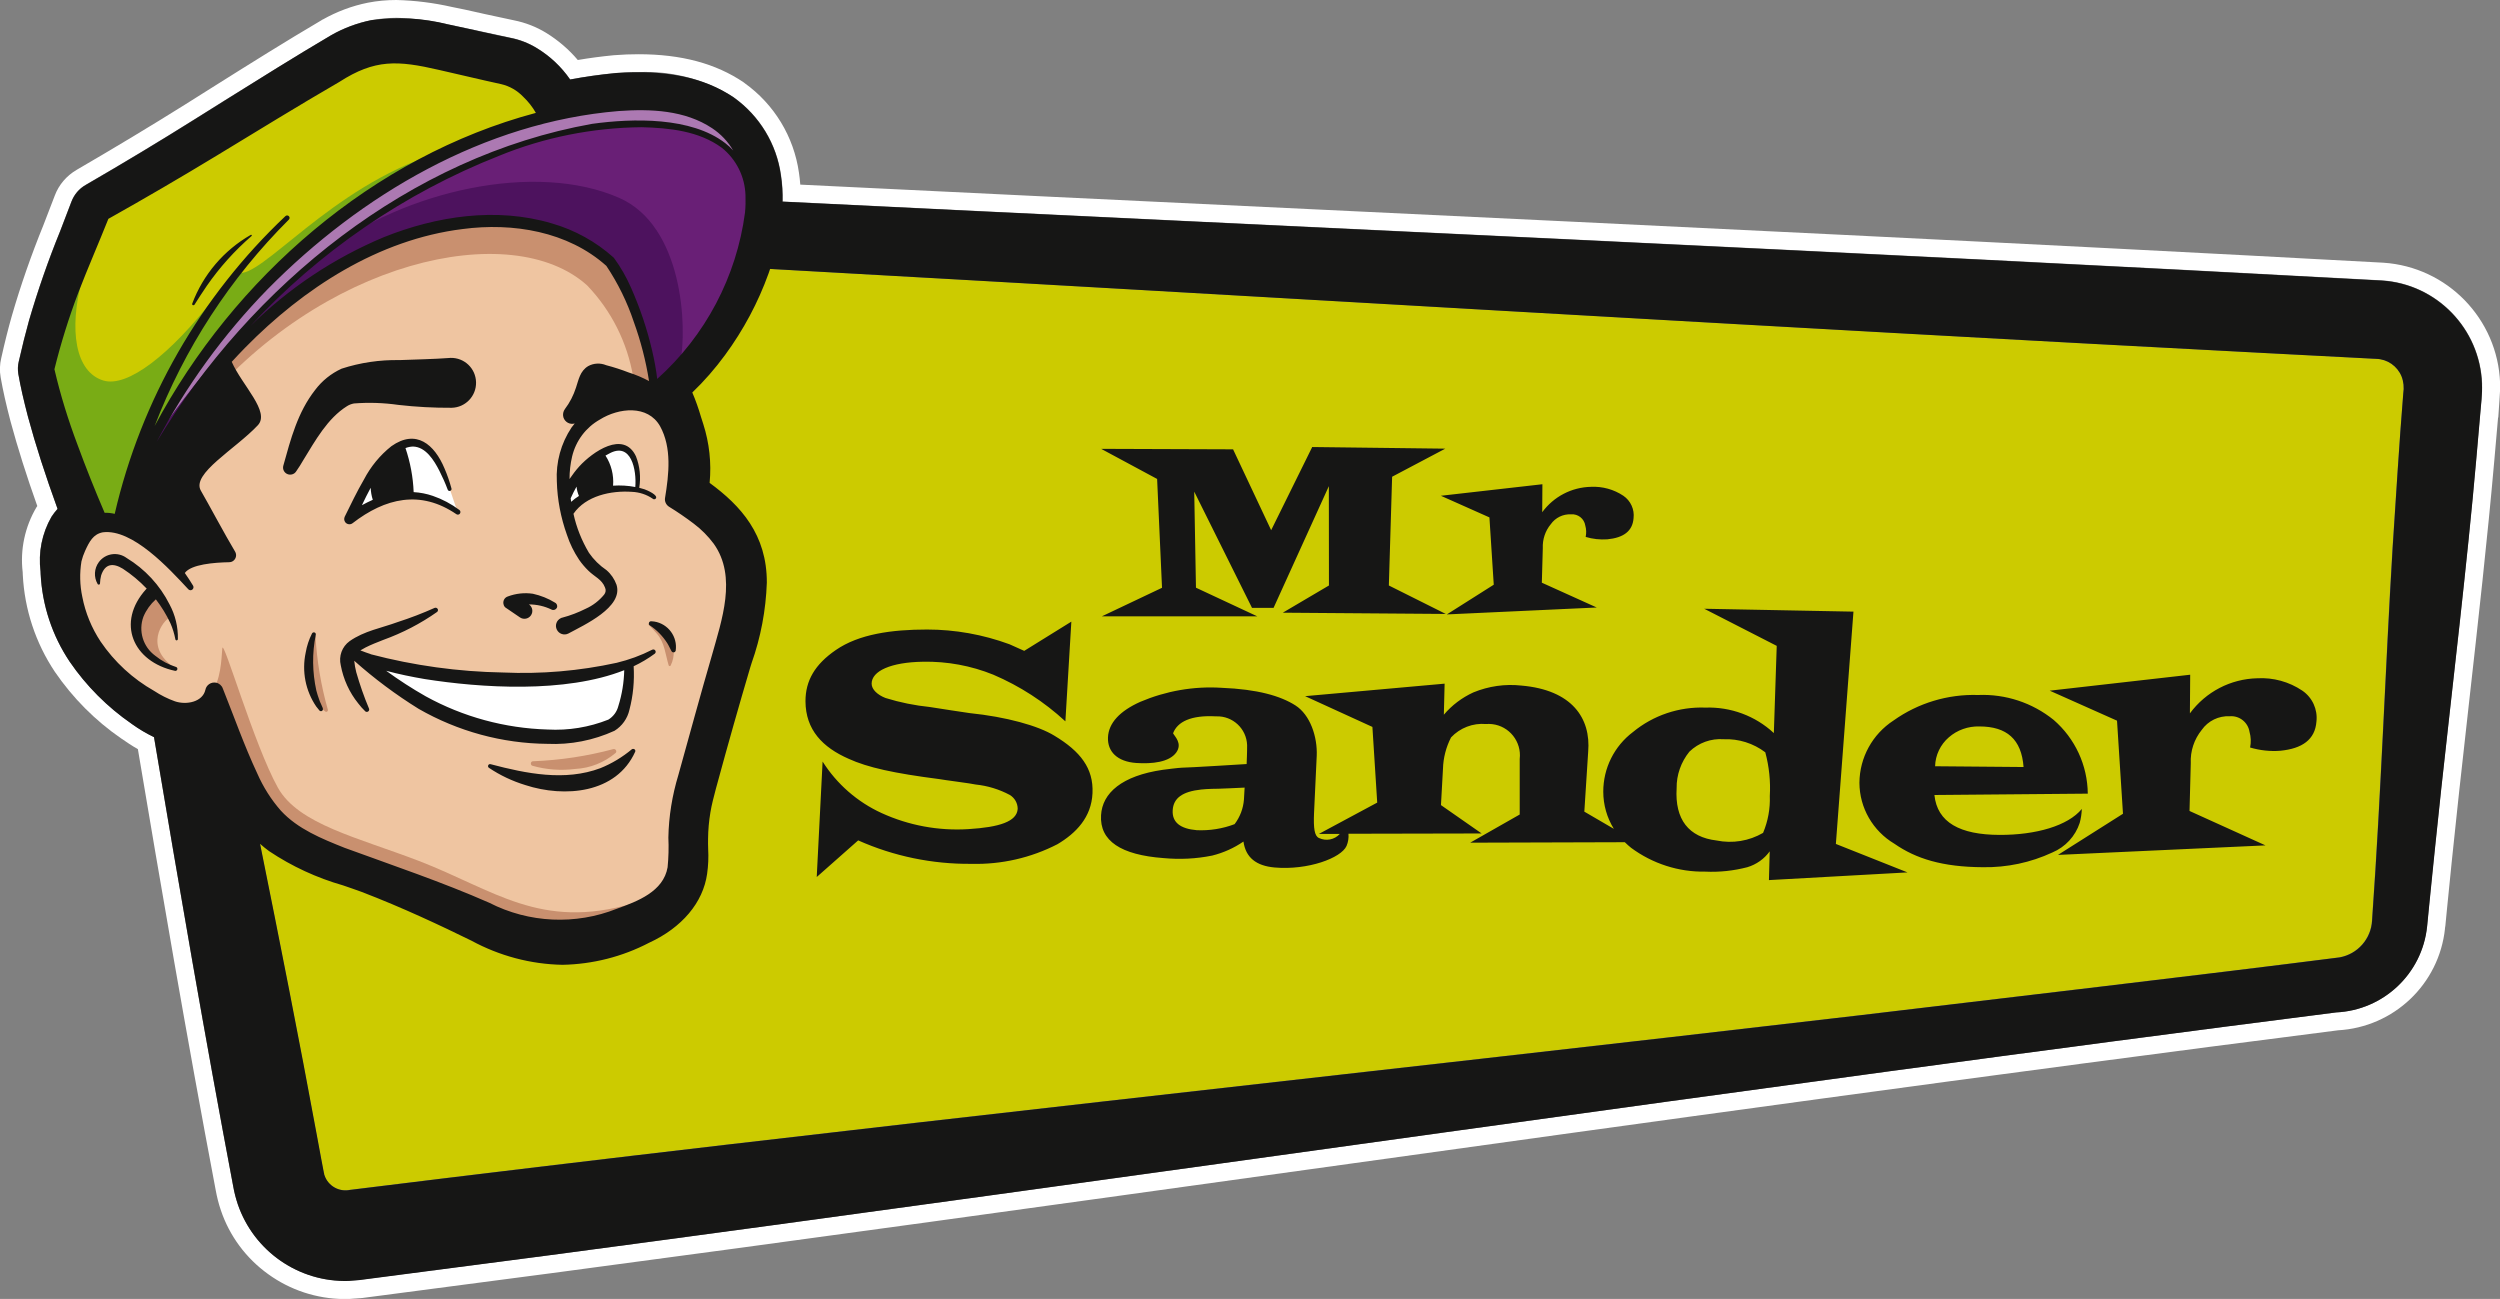
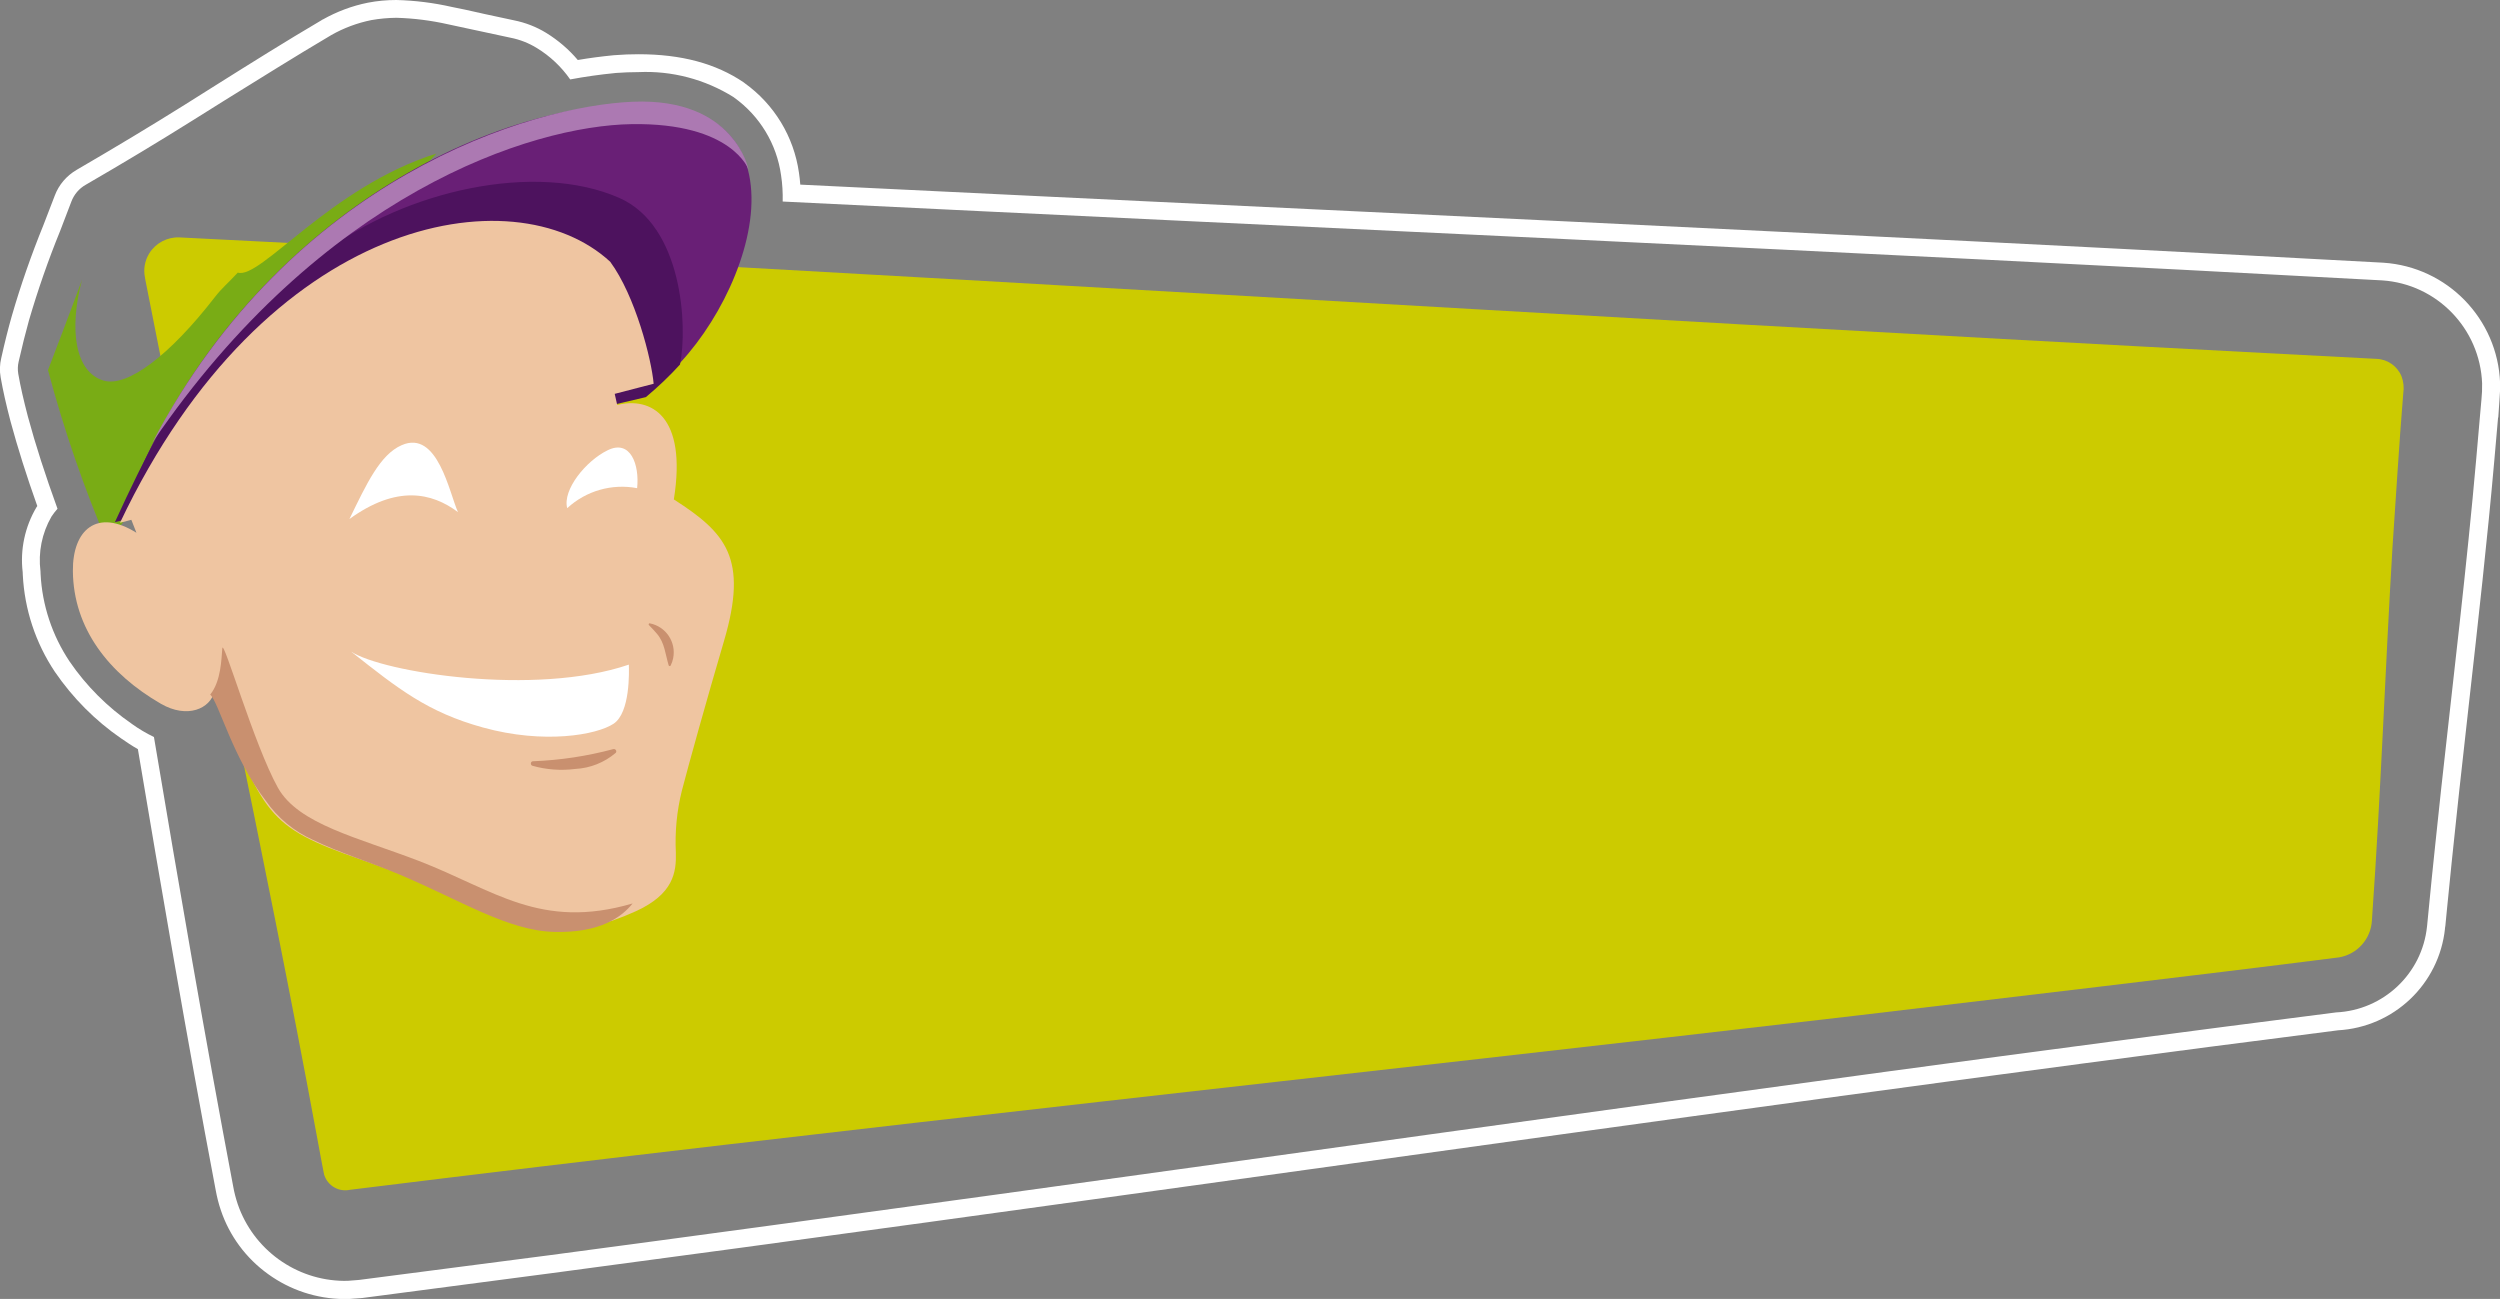
<svg xmlns="http://www.w3.org/2000/svg" version="1.1" id="Logo_Mr_Sander" x="0px" y="0px" viewBox="0 0 260 135.09" style="enable-background:new 0 0 260 135.09;" xml:space="preserve">
  <rect x="0" y="0" width="260" height="135.09" fill="#808080" stroke="none" />
  <style type="text/css"> .st0{fill:#FFFFFF;} .st1{fill:#CCCB00;} .st2{fill:#79AC15;} .st3{fill:#691F76;} .st4{fill:#4D125E;} .st5{fill:#AC79B2;} .st6{fill:#EFC5A1;} .st7{fill:#C9906F;} .st8{fill:#161615;} </style>
  <g>
    <g id="Group_115">
      <path id="Path_125" class="st0" d="M41.22,1.85c1.81,0.05,3.62,0.28,5.39,0.68c0.92,0.19,1.83,0.39,2.7,0.58l0.61,0.13 c1.22,0.27,2.22,0.48,3.16,0.68C54.06,4.11,55,4.48,55.84,5c1.36,0.83,2.54,1.94,3.46,3.26c1.55-0.29,3.11-0.51,4.65-0.66 l0.07-0.01c0.82-0.06,1.62-0.09,2.38-0.09c3.48-0.16,6.93,0.75,9.89,2.6l0.05,0.04c2.67,1.91,4.44,4.83,4.89,8.08 c0.14,0.91,0.19,1.82,0.17,2.74c55.45,2.73,111.02,5.19,166.35,8.2c5.69,0.38,10.17,5.01,10.39,10.71 c0.01,0.57-0.01,1.13-0.07,1.69l-0.11,1.23l-0.43,4.92c-0.95,10.88-2.46,23.48-3.65,34.35c-0.4,3.83-0.91,8.46-1.27,12.27 l-0.12,1.23l-0.06,0.61l-0.02,0.19c-0.51,4.91-4.54,8.7-9.46,8.93c-61.73,7.87-124.12,17.06-185.79,25.25l-19.57,2.54l-0.15,0.02 l-0.19,0.02l-0.51,0.04l-0.51,0.04c-0.15,0.01-0.31,0.01-0.46,0.01c-5-0.05-9.43-3.26-11.05-7.99c-0.2-0.6-0.36-1.21-0.47-1.84 c-2.94-15.54-5.62-31.13-8.24-46.73c-0.8-0.39-1.57-0.84-2.29-1.36l-0.04-0.03c-2.52-1.74-4.71-3.93-6.44-6.46 c-1.81-2.71-2.86-5.86-3.02-9.12l-0.01-0.27c-0.25-1.97,0.15-3.96,1.14-5.68c0.19-0.29,0.4-0.56,0.63-0.82 c-1.26-3.47-2.28-6.62-3.08-9.59c-0.46-1.76-0.77-3.12-1-4.44c-0.07-0.42-0.06-0.85,0.04-1.27c0.36-1.59,0.71-2.99,1.07-4.28 c0.92-3.15,2-6.26,3.24-9.3c0.39-1,0.79-2.04,1.17-3.06c0.28-0.74,0.8-1.36,1.49-1.75c4.04-2.34,7.72-4.56,11.26-6.78 c1.08-0.68,2.16-1.35,3.24-2.03C27,8.19,30.69,5.87,34.4,3.68l0.05-0.03c1.3-0.74,2.7-1.26,4.17-1.56 C39.48,1.94,40.35,1.86,41.22,1.85 M41.22,0L41.22,0c-0.99,0-1.98,0.09-2.96,0.28c-1.65,0.33-3.24,0.93-4.71,1.76h-0.01h-0.01 l-0.05,0.03l-0.01,0.01l-0.01,0.01c-3.74,2.2-7.45,4.53-11.03,6.78c-1.08,0.68-2.15,1.36-3.24,2.04 c-3.53,2.21-7.19,4.41-11.21,6.75c-1.05,0.61-1.87,1.56-2.29,2.7c-0.38,1.01-0.78,2.04-1.17,3.04c-1.26,3.1-2.37,6.27-3.3,9.49 c-0.37,1.3-0.73,2.73-1.09,4.35c-0.16,0.66-0.18,1.34-0.06,2.01c0.24,1.37,0.56,2.79,1.03,4.59c0.75,2.76,1.66,5.65,2.78,8.79 L3.8,52.74c-1.21,2.04-1.72,4.42-1.44,6.77l0.01,0.27c0.18,3.6,1.33,7.08,3.33,10.08c1.86,2.72,4.2,5.08,6.92,6.95l0.05,0.03 c0.48,0.33,1.03,0.71,1.67,1.07c2.32,13.8,5.07,29.93,8.09,45.85c0.13,0.71,0.3,1.4,0.53,2.08c0.9,2.69,2.63,5.02,4.93,6.67 c2.29,1.66,5.04,2.56,7.87,2.59c0.18,0,0.36,0,0.54-0.01h0.03h0.03l0.51-0.04h0.03l0.51-0.04h0.03h0.03l0.19-0.02h0.03l0.15-0.02 l18.74-2.46l0,0l0.84-0.11c26.07-3.46,52.72-7.17,78.49-10.75c35.22-4.9,71.63-9.96,107.25-14.5c5.8-0.33,10.51-4.8,11.12-10.58 h-0.01c0.01-0.06,0.02-0.12,0.03-0.18l0,0c0.01-0.04,0.01-0.09,0.02-0.13l0.02-0.21l0.03-0.31l0.12-1.23 c0.29-3.05,0.68-6.69,1.02-9.91l0.25-2.34c0.32-2.9,0.65-5.86,1-9.01c0.96-8.55,1.95-17.38,2.65-25.38l0.39-4.45h0.02l0.12-1.72 l0.01-0.17c0.05-0.57,0.07-1.14,0.06-1.71c-0.25-6.66-5.49-12.06-12.14-12.5c-37.13-2.02-74.99-3.82-111.6-5.57 c-17.39-0.83-35.35-1.68-53.04-2.55c-0.03-0.43-0.08-0.85-0.14-1.25c-0.53-3.74-2.57-7.1-5.64-9.3l-0.01-0.01l-0.01-0.01 l-0.06-0.04l-0.01-0.01l-0.01-0.01C74.44,6.6,70.86,5.64,66.4,5.64c-0.8,0-1.65,0.03-2.51,0.1h-0.02L63.8,5.75h-0.03 c-1.22,0.12-2.45,0.28-3.68,0.49c-0.93-1.1-2.04-2.05-3.27-2.81c-1.04-0.64-2.18-1.08-3.38-1.32c-0.92-0.19-1.91-0.4-3.12-0.67 L49.72,1.3h-0.02c-0.88-0.2-1.78-0.4-2.72-0.58C45.09,0.29,43.16,0.05,41.22,0" />
      <path id="Path_126" class="st1" d="M249.94,40.9c0.09-0.59,0.03-1.2-0.18-1.76c-0.44-1.07-1.47-1.79-2.63-1.82 c-0.93-0.04-10.51-0.55-11.7-0.61C163.28,32.94,90.79,28.3,18.66,24.69c-1.26-0.05-2.46,0.58-3.13,1.65 c-0.46,0.74-0.63,1.63-0.46,2.49l0.05,0.29l0.12,0.61c5.74,29.39,12.25,58.86,17.69,88.3l0.45,2.43l0.23,1.21l0.03,0.15 c0.01,0.04,0.01,0.08,0.02,0.11c0.02,0.07,0.04,0.13,0.04,0.2l0.03,0.09c0.37,1.11,1.52,1.77,2.66,1.52 c51.96-6.44,104.87-12.06,156.85-18.14c14.55-1.74,35.57-4.19,50.06-6.04c1.88-0.34,3.28-1.93,3.38-3.84l0.04-0.62 c0.87-12.22,1.36-25.93,2.1-38.19C249.18,51.72,249.51,46.11,249.94,40.9" />
-       <path id="Path_127" class="st1" d="M11.23,56.84c0,0-4.99-12.18-6.18-18.46c1.72-7.2,3.1-9.8,5.57-16.18 c11.52-6.58,15.14-9.24,25.08-15.09c4.81-2.83,7.64-1.38,16.87,0.55c2.05,0.69,3.7,2.26,4.5,4.27" />
      <path id="Path_128" class="st2" d="M8.53,29.09c-1.38,5.2-0.72,9.61,2.24,10.49c2.47,0.73,6.88-2.62,11.55-8.65 c0.76-0.99,1.44-1.52,2.41-2.58c2.35,0.76,9.61-8.9,20.65-12.38c-6.85,7.18-33.49,38.47-34.13,40.67 c-2.52-5.89-4.61-11.96-6.26-18.15C4.99,38.48,7.8,31.18,8.53,29.09" />
      <path id="Path_129" class="st3" d="M68.07,40.17c9.69-7.29,18.05-30.56-3.16-29.34c-19.24,1.1-42.75,16.77-52.05,42.34" />
      <path id="Path_130" class="st4" d="M67.17,41.3c1.26-1.05,2.45-2.18,3.55-3.39c0.81-3.98,0.27-14.44-6.32-17.33 c-8.68-3.81-22.26-0.79-30.85,5.77c-10.02,6.01-15.18,13.9-21.6,27.95" />
      <path id="Path_131" class="st5" d="M15.85,46.02c14.49-27.61,39.4-35.01,49.99-35.44s12.01,7.06,12.01,7.06s-1.68-4.89-12.15-4.73 C55.22,13.07,33.45,20.14,15.85,46.02" />
      <path id="Path_132" class="st6" d="M75.3,66.65c-1.79,6.06-3.74,13.08-4.38,15.56c-0.53,2.12-0.74,4.3-0.63,6.49 c0.05,2-0.23,4.28-4.17,6.07c-6.17,2.8-10.29,2.33-15.29,0.05c-4.46-2.03-8.46-3.75-13.3-5.43c-9.98-3.46-9.98-4.66-15.24-17.45 c-0.42,1.74-2.79,2.85-5.56,1.25c-5.38-3.11-9.1-7.8-9.15-13.81c-0.04-4.28,2.51-6.55,6.61-3.97l-0.53-1.35l-1.18,0.31 c15.12-31.89,40.94-36.41,50.98-27.15c2.62,3.55,4.3,10.15,4.52,12.69l-4.05,1.05l0.26,1.16c3.5-0.87,7.29,1.1,5.89,9.82 C75.51,55.42,77.83,58.05,75.3,66.65" />
-       <path id="Path_133" class="st7" d="M19.31,42.42c0,0,0.72,0.41,1.02,0.59c12.99-16.04,32.92-20.4,40.74-13.32 c2.51,2.62,4.17,5.93,4.78,9.5c0.85,0.25,1.66,0.64,2.4,1.14c0,0-1.7-8.55-4.82-13.14c-6.06-5.97-17.83-5.54-28.03,0.26 C29.02,31.22,23.53,36.32,19.31,42.42" />
-       <path id="Path_134" class="st7" d="M15.84,61.49c-3.51,2.34-1.45,7.41,2.4,8.02c-3.39-2.24-1.28-5.02-0.56-5.29 C17.48,63.09,16.82,62.1,15.84,61.49" />
-       <path id="Path_135" class="st7" d="M32.81,66.16c0.15,2.59,0.58,5.16,1.29,7.66c0.02,0.1-0.05,0.19-0.14,0.21 c-0.05,0.01-0.1,0-0.14-0.04c-0.29-0.22-0.54-0.48-0.77-0.77c-0.65-0.87-1.06-1.9-1.18-2.99c-0.09-0.71-0.09-1.42,0-2.13 C31.88,67.86,32.44,65.3,32.81,66.16" />
      <path id="Path_136" class="st7" d="M55.44,79.17c2.82-0.11,5.61-0.53,8.33-1.26c0.13-0.04,0.27,0.03,0.31,0.16 c0.03,0.08,0.01,0.18-0.06,0.24c-1.18,1-2.65,1.58-4.19,1.66c-1.49,0.19-3.01,0.08-4.46-0.33c-0.13-0.04-0.19-0.18-0.15-0.31 C55.25,79.23,55.33,79.17,55.44,79.17" />
      <path id="Path_137" class="st7" d="M67.59,64.83c1.67,0.33,2.75,1.95,2.42,3.62c-0.05,0.26-0.14,0.52-0.26,0.76 c-0.03,0.06-0.09,0.08-0.15,0.05c-0.03-0.01-0.05-0.04-0.06-0.07c-0.35-1.16-0.41-2.33-1.21-3.27c-0.24-0.3-0.54-0.59-0.84-0.91 c-0.04-0.04-0.04-0.11,0-0.16C67.53,64.83,67.56,64.82,67.59,64.83" />
      <path id="Path_138" class="st7" d="M65.79,93.96c-1.1,1.38-3.33,3.08-8.14,2.96s-9.7-3.26-16.06-5.95 c-3.08-1.3-6.35-2.3-9.04-3.62c-1.99-0.89-3.69-2.31-4.93-4.1c-3.4-4.38-4.89-10.26-5.76-11.01c1.15-1.43,1.16-3.75,1.26-4.82 s3.3,10.05,5.78,14.5c2.13,3.81,8.32,5.18,14.67,7.62C51.36,92.54,56.18,96.77,65.79,93.96" />
      <path id="Path_139" class="st0" d="M66.26,50.77c0.26-2.43-0.68-5.12-3.07-3.94c-2.26,1.1-4.71,4.12-4.2,6.02 C60.95,51.04,63.65,50.27,66.26,50.77" />
      <path id="Path_140" class="st0" d="M47.63,53.26c-2.74-2.05-6.39-2.83-11.29,0.72c1.78-3.65,3.18-6.7,5.43-7.68 C45.53,44.64,46.74,51.33,47.63,53.26" />
      <path id="Path_141" class="st0" d="M65.4,69.12c0.02,0.7,0.16,4.99-1.59,6.15s-7.22,2.15-13.58,0.39 c-5.76-1.59-8.8-4.01-13.71-7.89C39.82,69.93,55.66,72.45,65.4,69.12" />
-       <path id="Path_142" class="st8" d="M113.62,82.49c-0.11,2.51-1.71,4.16-3.65,5.31c-2.76,1.42-5.83,2.12-8.94,2.04 c-4.06,0.04-8.08-0.79-11.78-2.44l-4.31,3.81l0.61-12.01c1.48,2.34,3.62,4.21,6.14,5.36c2.82,1.29,5.91,1.86,9.01,1.67 c3.22-0.2,5.06-0.78,5.14-2.11c0-0.59-0.31-1.13-0.81-1.44c-1.1-0.59-2.31-0.96-3.56-1.09c-0.31-0.09-3.44-0.49-3.76-0.56 c-4.74-0.61-7.47-1.21-9.46-2.12c-2.68-1.18-4.47-2.99-4.48-5.99c0-2.12,0.97-3.82,3.16-5.32c2.39-1.65,5.79-2.13,9.48-2.13 c2.92,0,5.82,0.52,8.57,1.53l1.54,0.69l4.9-3.04l-0.62,10.37c-2.2-2.03-4.73-3.67-7.49-4.85c-2.32-0.94-4.81-1.4-7.32-1.35 c-3.35,0.05-5.34,0.97-5.34,2.28c0,0.61,0.62,1.17,1.44,1.49c1.51,0.47,3.06,0.78,4.62,0.94c0.43,0.08,4.12,0.63,4.12,0.63 c3.81,0.39,7.14,1.31,8.84,2.36C112.36,78.14,113.74,79.91,113.62,82.49 M239.43,71.82c-1.37-0.92-3.01-1.37-4.66-1.28 c-2.78,0.06-5.37,1.41-7.02,3.65l0.03-4.02l-14.61,1.66l7,3.12l0.62,9.68l-6.76,4.28l21.58-0.99l-7.9-3.58l0.13-4.96 c-0.06-1.26,0.35-2.49,1.14-3.47c0.66-0.94,1.76-1.48,2.92-1.42c1-0.08,1.89,0.63,2.05,1.62c0.15,0.53,0.17,1.09,0.06,1.63 c1.01,0.3,2.07,0.42,3.12,0.34c2.31-0.22,3.64-1.17,3.78-3.04C241.05,73.78,240.49,72.54,239.43,71.82 M213.44,88.66 c-2.26,1.05-4.72,1.57-7.21,1.53c-4.23-0.02-6.98-0.89-9.21-2.44c-2.24-1.33-3.63-3.73-3.64-6.34c0.02-2.62,1.35-5.05,3.55-6.48 c2.56-1.82,5.65-2.75,8.79-2.65c2.85-0.12,5.64,0.8,7.86,2.59c2.23,1.93,3.52,4.72,3.55,7.67l-15.95,0.14 c0.29,2.85,2.65,4.14,6.79,4.15c3.77,0.01,7.09-0.94,8.54-2.7c-0.02,0.49-0.09,0.98-0.22,1.45 C215.84,86.96,214.8,88.09,213.44,88.66 M201.25,79.69l9.2,0.08c-0.21-2.88-1.74-4.22-4.6-4.22c-1.16-0.03-2.3,0.37-3.17,1.13 C201.8,77.44,201.28,78.53,201.25,79.69 M190.93,87.77l7.45,2.96l-14.41,0.8l0.08-2.99c-0.57,0.79-1.39,1.37-2.33,1.65 c-1.42,0.37-2.9,0.53-4.37,0.46c-2.78,0.05-5.49-0.83-7.72-2.48c-0.23-0.19-0.45-0.38-0.65-0.58l-16.08,0.05l5.15-2.93v-5.78 c0.21-1.79-1.08-3.42-2.87-3.62c-0.21-0.02-0.43-0.03-0.64-0.01c-1.36-0.12-2.7,0.4-3.63,1.39c-0.52,1.01-0.81,2.13-0.84,3.26 l-0.21,3.78l4.23,2.95l-13.85,0.03c0.04,0.43-0.03,0.87-0.2,1.27c-0.56,1.26-4.03,2.54-7.47,2.24c-1.93-0.17-3.02-1.04-3.25-2.7 c-0.99,0.68-2.09,1.17-3.25,1.46c-1.67,0.34-3.38,0.42-5.08,0.26c-4.39-0.33-6.64-1.77-6.48-4.46c0.13-2.31,2.16-4.1,6.42-4.72 c0.26-0.04,1.74-0.22,1.98-0.22c0.68,0,6.74-0.38,6.74-0.38s0.06-1.32,0.05-1.97c-0.06-1.71-1.5-3.05-3.21-2.99 c-0.02,0-0.03,0-0.05,0c-2.57-0.14-3.99,0.56-4.44,1.76c0.14,0.3,1.01,1.05,0.33,2c-0.73,1.01-2.5,1.2-4.16,1.09 c-1.98-0.14-3-1.19-2.94-2.66c0.06-1.5,1.24-2.75,3.36-3.7c2.66-1.13,5.55-1.64,8.43-1.46c3.78,0.15,6.16,0.85,7.7,1.83 s2.3,3.26,2.22,5.23l-0.28,5.96c-0.07,1.61,0.05,2.4,0.51,2.6c0.74,0.36,1.62,0.18,2.17-0.42h-2.18l6.07-3.26l-0.5-7.87l-7-3.2 l14.51-1.3l-0.08,3.23c0.84-0.99,1.89-1.78,3.07-2.32c1.58-0.65,3.3-0.9,5-0.71c5.24,0.45,7.24,3.38,6.94,6.89l-0.4,6.22 l3.07,1.79c-0.72-1.16-1.1-2.5-1.1-3.87c0-2.44,1.14-4.73,3.09-6.2c2.11-1.74,4.79-2.64,7.53-2.54c2.63-0.09,5.2,0.86,7.12,2.65 l0.3-9.07l-7.54-3.86l15.52,0.3L190.93,87.77z M129.44,81.91c0,0-3.04,0.15-3.39,0.13c-0.13-0.01-0.98,0.05-1.12,0.07 c-1.94,0.21-2.9,0.88-2.97,2.16c-0.07,1.24,0.77,1.92,2.5,2.07c1.34,0.06,2.69-0.15,3.94-0.63c0.56-0.74,0.9-1.63,0.97-2.55 L129.44,81.91z M183.59,78.24c-1.24-0.94-2.77-1.42-4.32-1.36c-1.32-0.1-2.62,0.37-3.57,1.29c-0.87,1.07-1.35,2.42-1.33,3.8 c-0.2,3.27,1.27,5.1,4.15,5.44c1.66,0.34,3.38,0.06,4.84-0.79c0.51-1.21,0.75-2.52,0.7-3.83 C184.15,81.26,183.99,79.72,183.59,78.24 M120.85,61.13l-6.26,2.97h16.17l-6.38-2.98l-0.18-9.99l6.01,12.09h2.24l5.75-12.66 l0.01,10.33l-4.8,2.83l16.95,0.13l-5.92-2.96l0.34-11.31l5.53-2.92l-13.84-0.17l-4.27,8.65l-3.96-8.41l-13.72-0.05l5.82,3.13 L120.85,61.13z M149.85,51.56l5.05,2.25l0.45,7l-4.88,3.09l15.59-0.72l-5.71-2.58l0.1-3.58c-0.04-0.91,0.25-1.8,0.83-2.5 c0.48-0.68,1.27-1.07,2.11-1.03c0.72-0.06,1.37,0.45,1.48,1.17c0.11,0.38,0.12,0.79,0.04,1.18c0.73,0.22,1.49,0.3,2.25,0.25 c1.67-0.16,2.63-0.84,2.73-2.2c0.11-0.91-0.3-1.81-1.06-2.33c-0.99-0.66-2.17-0.99-3.37-0.93c-2.01,0.04-3.88,1.02-5.07,2.64 l0.02-2.91L149.85,51.56z M33.19,72.74c-0.11-0.3-0.21-0.61-0.29-0.92c-0.42-1.91-0.45-3.88-0.06-5.8 c0.03-0.11-0.04-0.23-0.15-0.25c-0.1-0.02-0.19,0.02-0.24,0.11c-0.32,0.63-0.54,1.3-0.66,2c-0.41,1.94-0.02,3.96,1.1,5.6 c0.11,0.14,0.22,0.28,0.33,0.41c0.06,0.07,0.15,0.09,0.24,0.06c0.3-0.14-0.02-0.54-0.08-0.75C33.3,73.05,33.24,72.9,33.19,72.74 M65.73,77.91c-0.99,0.83-2.1,1.5-3.29,1.98c-3.68,1.38-7.69,0.57-11.4-0.41c-0.11-0.04-0.23,0.01-0.27,0.12 c-0.04,0.1,0,0.21,0.09,0.26c1.16,0.78,2.44,1.38,3.78,1.79c4.06,1.32,9.45,0.9,11.42-3.47c0.05-0.11-0.01-0.24-0.12-0.28 C65.87,77.87,65.79,77.88,65.73,77.91 M20.22,31.7c0.42-0.67,0.84-1.32,1.28-1.96c1.33-1.92,2.9-3.67,4.67-5.2 c0.03-0.03,0.03-0.07,0-0.1c-0.02-0.02-0.05-0.03-0.08-0.02c-2.8,1.6-4.96,4.13-6.1,7.16c-0.02,0.07,0.01,0.14,0.08,0.16 C20.13,31.76,20.19,31.74,20.22,31.7 M258.08,41.56l-0.11,1.23l-0.43,4.92c-0.95,10.88-2.47,23.48-3.65,34.35 c-0.4,3.83-0.9,8.46-1.27,12.27l-0.12,1.23l-0.06,0.61l-0.02,0.19c-0.51,4.91-4.54,8.7-9.46,8.93 c-61.73,7.87-124.12,17.06-185.79,25.25L37.6,133.1l-0.15,0.02l-0.19,0.02l-0.51,0.04l-0.51,0.04c-5.17,0.15-9.84-3.09-11.51-7.98 c-0.2-0.6-0.36-1.21-0.47-1.84c-2.94-15.54-5.62-31.13-8.24-46.73c-0.8-0.39-1.57-0.84-2.29-1.36l-0.04-0.03 c-2.52-1.74-4.71-3.93-6.44-6.46c-1.82-2.71-2.86-5.87-3.02-9.12l-0.01-0.27c-0.25-1.97,0.15-3.96,1.14-5.68 c0.19-0.29,0.4-0.56,0.63-0.82c-1.26-3.47-2.28-6.62-3.08-9.59c-0.46-1.76-0.77-3.12-1-4.44c-0.07-0.42-0.06-0.85,0.04-1.27 c0.36-1.59,0.71-2.99,1.07-4.28c0.92-3.15,2-6.26,3.24-9.3c0.39-1,0.79-2.04,1.17-3.06c0.28-0.74,0.8-1.36,1.49-1.75 c4.04-2.34,7.72-4.56,11.26-6.78c1.08-0.68,2.16-1.35,3.24-2.03C27,8.19,30.69,5.87,34.4,3.69l0.05-0.03 c1.3-0.74,2.7-1.26,4.16-1.56c2.67-0.38,5.38-0.23,7.99,0.44c0.92,0.19,1.83,0.39,2.7,0.58l0.61,0.14 c1.22,0.27,2.22,0.49,3.16,0.68c0.98,0.19,1.91,0.55,2.76,1.07c1.37,0.83,2.55,1.94,3.46,3.26c1.55-0.29,3.11-0.51,4.65-0.66 l0.07-0.01c5.21-0.38,9.22,0.44,12.26,2.51l0.05,0.04c2.67,1.91,4.44,4.83,4.89,8.08c0.14,0.91,0.19,1.82,0.17,2.74 c55.45,2.73,111.02,5.2,166.35,8.21c5.69,0.38,10.17,5.01,10.39,10.71C258.15,40.43,258.13,41,258.08,41.56 M75.07,15.37 c-2.38-1.75-5.46-2.07-8.34-2.14c-5.09,0.05-10.13,1.05-14.84,2.98c-9.85,3.89-18.69,9.95-25.87,17.72 c3.99-3.95,8.71-7.09,13.89-9.26c5.48-2.2,11.71-3.15,17.47-1.44c2.4,0.69,4.61,1.91,6.46,3.58c0.71,0.97,1.31,2.02,1.79,3.12 c0.93,2.1,1.67,4.29,2.19,6.53c0.23,0.97,0.41,1.96,0.53,2.95c5.01-4.49,8.25-10.63,9.13-17.3c0.06-0.6,0.07-1.21,0.05-1.81 C77.47,18.37,76.57,16.57,75.07,15.37 M27.84,30.07c-4.6,4.72-8.5,10.08-11.56,15.91c9.86-16.34,26.33-29.72,45.3-33.1 c4.26-0.59,10.31-0.73,13.85,2.01c0.3,0.23,0.58,0.49,0.83,0.78c-0.54-0.94-1.29-1.73-2.19-2.33c-2.84-1.89-6.4-2.03-9.75-1.79 C50.38,12.71,37.54,20.24,27.84,30.07 M8.06,46.25c0.87,2.38,1.82,4.75,2.82,7.08c0.35-0.01,0.71,0.03,1.05,0.11 c2.74-11.85,8.92-22.62,17.76-30.97c0.1-0.09,0.26-0.09,0.36,0.02c0.09,0.1,0.09,0.25-0.01,0.35 c-6.11,6.09-10.87,13.41-13.96,21.47c8.26-15.47,22.72-28.05,39.65-32.57c-0.35-0.62-0.8-1.19-1.32-1.68 c-0.62-0.65-1.42-1.11-2.29-1.31c-2.17-0.47-4.34-1-6.47-1.48c-4.29-0.99-6.65-1.14-10.36,1.25c-4.3,2.49-8.52,5.1-12.78,7.68 c-3.71,2.25-7.46,4.44-11.24,6.56c-1.02,2.56-2.13,5.09-3.12,7.66c-0.99,2.61-1.82,5.27-2.49,7.98 C6.28,41.06,7.09,43.68,8.06,46.25 M26.76,80.45c0.62,1.41,1.44,2.71,2.45,3.86c1.76,1.91,4.24,2.91,6.62,3.86 c5.03,1.84,10.15,3.56,15.06,5.72c4.12,2.11,8.96,2.33,13.26,0.62c2.17-0.78,4.84-1.79,5.28-4.31c0.1-1.03,0.13-2.06,0.08-3.09 c0.04-2.21,0.4-4.4,1.04-6.51c1-3.59,2.41-8.76,3.47-12.38c1.03-3.69,2.66-8.23,0.21-11.67c-0.59-0.79-1.29-1.5-2.08-2.09 c-0.83-0.63-1.69-1.22-2.57-1.76c-0.3-0.19-0.47-0.54-0.42-0.89c0.41-2.5,0.72-5.24-0.51-7.48c-1.28-2.26-4.31-1.92-6.26-0.7 c-1.46,0.82-2.5,2.21-2.89,3.84c-0.18,0.77-0.27,1.56-0.27,2.35c0.31-0.46,0.65-0.91,1.02-1.32c1.37-1.5,4.61-3.78,5.89-1.04 c0.41,1.04,0.52,2.17,0.34,3.27c0.19,0.05,0.38,0.1,0.56,0.16c0.25,0.09,1.48,0.61,1.15,0.97c-0.08,0.08-0.22,0.09-0.3,0.01 c0,0,0,0,0,0c-0.64-0.44-1.4-0.69-2.18-0.72c-2.17-0.15-4.78,0.41-6.07,2.28c0.31,1.43,0.86,2.8,1.61,4.06 c0.49,0.71,1.11,1.32,1.82,1.8c0.48,0.41,0.84,0.94,1.05,1.53c0.72,2.33-3.38,4.18-5.02,5.07c-0.44,0.22-0.98,0.03-1.19-0.41 c-0.22-0.44-0.03-0.98,0.41-1.19c0.05-0.03,0.11-0.05,0.17-0.06c0.84-0.22,1.66-0.54,2.44-0.93c0.74-0.33,1.39-0.84,1.9-1.46 c0.17-0.21,0.21-0.49,0.09-0.74c-0.32-0.85-1.07-1.1-1.73-1.75c-0.36-0.35-0.68-0.73-0.96-1.13c-0.54-0.81-0.97-1.68-1.27-2.6 c-0.64-1.79-1-3.66-1.05-5.56c-0.11-1.98,0.43-3.95,1.53-5.6c0.1-0.14,0.22-0.28,0.33-0.42c-0.5,0.15-1.03-0.14-1.18-0.65 c-0.08-0.29-0.02-0.61,0.16-0.85c0.51-0.67,0.89-1.42,1.15-2.22c0.27-0.79,0.41-1.74,1.28-2.25c0.57-0.31,1.26-0.34,1.86-0.09 c0.8,0.21,1.58,0.46,2.35,0.76c0.73,0.23,1.44,0.53,2.11,0.89c-0.33-2.09-0.86-4.15-1.58-6.14c-0.69-2.07-1.65-4.03-2.86-5.84 c-4.01-3.59-9.73-4.52-14.95-3.83c-8.76,1.09-16.54,6.15-22.63,12.35c-0.47,0.48-0.92,0.96-1.38,1.46c1.09,2.47,4.03,5.2,2.71,6.6 c-2.34,2.49-6.94,5.04-5.92,6.8c0.78,1.34,2.53,4.63,3.56,6.34c0.21,0.35,0.09,0.79-0.25,1c-0.11,0.07-0.23,0.1-0.36,0.1 c-1.54,0.03-3.97,0.21-4.62,1.12c0.3,0.43,0.59,0.87,0.86,1.32c0.09,0.15,0.04,0.34-0.11,0.43c-0.13,0.08-0.29,0.05-0.39-0.06 c-2.01-2.16-5.8-6.31-8.89-5.92c-1,0.19-1.4,0.97-1.84,1.93c-0.16,0.35-0.29,0.72-0.38,1.09c-0.2,1.23-0.17,2.48,0.09,3.7 c0.32,1.66,0.97,3.23,1.9,4.64c1.44,2.12,3.35,3.88,5.58,5.14c0.67,0.44,1.4,0.81,2.16,1.08c1.19,0.4,2.87,0.07,3.16-1.2 c0.1-0.51,0.6-0.84,1.11-0.74c0.32,0.06,0.59,0.29,0.7,0.6C24.35,74.55,25.41,77.57,26.76,80.45 M59.4,52.19 c0.25-0.23,0.52-0.43,0.81-0.61c-0.13-0.31-0.22-0.64-0.25-0.97c-0.22,0.38-0.41,0.77-0.59,1.17c-0.01,0.01-0.01,0.02-0.02,0.03 C59.36,51.94,59.38,52.06,59.4,52.19 M63.76,50.51c0.77-0.05,1.55-0.01,2.31,0.14c0.15-1.73-0.41-4.78-2.75-3.46 c-0.12,0.06-0.24,0.13-0.35,0.19C63.57,48.3,63.85,49.41,63.76,50.51 M249.76,39.14c-0.44-1.07-1.47-1.79-2.63-1.82 c-0.93-0.04-10.51-0.55-11.7-0.61c-51.69-2.7-103.56-5.85-155.34-8.74c-0.05,0.16-0.11,0.31-0.16,0.47 c-1.09,3.03-2.62,5.89-4.53,8.49c-1.02,1.39-2.15,2.69-3.4,3.89c0.35,0.82,0.65,1.67,0.9,2.53c0.07,0.24,0.15,0.49,0.24,0.75 c0.63,1.97,0.86,4.05,0.66,6.12c3.24,2.37,5.97,5.38,5.95,10.38c-0.1,2.86-0.63,5.68-1.59,8.38l-0.14,0.45 c-1.15,3.89-2.29,7.9-3.48,12.28l-0.08,0.29c-0.23,0.87-0.45,1.7-0.58,2.5c-0.15,0.9-0.23,1.8-0.24,2.71v0.05 c-0.01,0.32,0,0.66,0.01,1.03c0.05,0.87,0.01,1.73-0.11,2.59c-0.42,2.99-2.62,5.6-6.04,7.17c-2.78,1.45-5.86,2.23-9,2.29 c-3.31-0.06-6.56-0.93-9.47-2.51c-3.1-1.52-7.2-3.46-11.44-5.08c-0.62-0.23-1.25-0.44-1.91-0.67c-2.73-0.78-5.33-1.98-7.69-3.56 c-0.33-0.24-0.64-0.49-0.94-0.76c2.04,10.1,4.04,20.19,5.9,30.28l0.45,2.43l0.23,1.21l0.03,0.15c0.01,0.04,0.01,0.08,0.02,0.11 c0.02,0.07,0.04,0.13,0.04,0.2l0.03,0.09c0.37,1.11,1.52,1.76,2.66,1.52c51.96-6.44,104.87-12.06,156.85-18.14 c14.55-1.74,35.57-4.19,50.06-6.04c1.88-0.34,3.28-1.93,3.38-3.84l0.04-0.62c0.87-12.22,1.36-25.93,2.1-38.19 c0.34-5.19,0.68-10.8,1.1-16C250.04,40.31,249.98,39.7,249.76,39.14 M52.63,63.23l0.08,0.05l1.38,0.94 c0.38,0.25,0.89,0.14,1.14-0.24c0.24-0.37,0.15-0.87-0.22-1.12c0.82,0,1.62,0.18,2.36,0.54c0.2,0.1,0.44,0.01,0.54-0.18 c0.1-0.2,0.01-0.44-0.18-0.54l0,0c-0.71-0.44-1.5-0.75-2.31-0.93c-0.88-0.13-1.77-0.03-2.6,0.28c-0.36,0.11-0.56,0.5-0.44,0.86 C52.41,63.02,52.5,63.15,52.63,63.23 M42.95,46.44c-0.27,0.01-0.53,0.06-0.78,0.16c0.5,1.48,0.79,3.02,0.85,4.58 c0.68,0.04,1.35,0.17,1.99,0.39c0.99,0.34,1.93,0.84,2.77,1.47c0.12,0.09,0.14,0.26,0.05,0.38c-0.09,0.11-0.24,0.14-0.36,0.06 c-3.74-2.56-7.41-1.69-10.81,0.94c-0.24,0.18-0.59,0.12-0.76-0.12c-0.12-0.16-0.13-0.38-0.05-0.56c0.64-1.29,1.26-2.6,2-3.87 c0.7-1.34,1.67-2.53,2.86-3.47c2.58-1.82,4.48-0.17,5.52,2.32c0.29,0.67,0.53,1.37,0.72,2.07c0.04,0.11-0.02,0.22-0.13,0.26 c-0.11,0.04-0.22-0.02-0.26-0.13c-0.25-0.67-0.54-1.32-0.86-1.95C45.14,47.87,44.28,46.47,42.95,46.44 M38.77,51.98 c-0.13-0.4-0.2-0.82-0.22-1.25c-0.32,0.59-0.62,1.2-0.91,1.81C38.01,52.34,38.38,52.15,38.77,51.98L38.77,51.98 M67.58,65.04 c0.73,0.48,1.35,1.12,1.82,1.86c0.16,0.25,0.27,0.53,0.44,0.83c0.06,0.11,0.21,0.15,0.32,0.09c0.05-0.03,0.09-0.08,0.11-0.14 c0.22-1.45-0.78-2.81-2.23-3.04c-0.11-0.02-0.22-0.03-0.33-0.03c-0.13,0-0.23,0.1-0.23,0.23C67.46,64.92,67.5,64.99,67.58,65.04 M13.17,58.03c-0.92-0.68-2.21-0.49-2.89,0.43c-0.49,0.66-0.54,1.56-0.13,2.27c0.03,0.06,0.11,0.09,0.18,0.06 c0.04-0.02,0.07-0.06,0.07-0.11c0.01-0.29,0.05-0.57,0.12-0.84c0.41-1.24,1.25-1.31,2.26-0.69c0.9,0.59,1.73,1.28,2.48,2.07 c-0.02,0.02-0.04,0.03-0.06,0.05c-3.15,3.48-1.38,7.56,3.01,8.5c0.11,0.02,0.22-0.06,0.24-0.18c0.01-0.09-0.04-0.19-0.13-0.22 c-0.79-0.25-1.53-0.65-2.17-1.17c-1.28-0.93-1.78-2.59-1.23-4.07c0.29-0.69,0.73-1.3,1.29-1.8c0.59,0.77,1.1,1.6,1.51,2.48 c0.24,0.54,0.41,1.1,0.52,1.68c0.01,0.07,0.08,0.12,0.15,0.11c0.06-0.01,0.1-0.06,0.11-0.12c0.03-1.27-0.27-2.52-0.87-3.63 C16.63,60.86,15.08,59.19,13.17,58.03 M30.79,49.04c0.3-0.42,0.53-0.81,0.76-1.2c1.25-2.03,2.51-4.33,4.54-5.6 c0.22-0.14,0.46-0.23,0.72-0.28c1.54-0.12,3.09-0.07,4.62,0.15c1.84,0.21,3.69,0.31,5.54,0.3c1.43-0.03,2.57-1.21,2.54-2.65 s-1.21-2.57-2.65-2.54c-0.04,0-0.09,0-0.13,0.01c-1.64,0.12-3.37,0.15-5.18,0.22c-2.04-0.04-4.08,0.26-6.02,0.89 c-1.09,0.5-2.04,1.26-2.76,2.22c-1.82,2.33-2.53,5.09-3.3,7.85c-0.12,0.39,0.1,0.8,0.49,0.92C30.28,49.42,30.61,49.31,30.79,49.04 M38.55,68.04c4.49,1.18,9.11,1.82,13.76,1.9c3.97,0.18,7.94-0.16,11.83-1.01c1.28-0.31,2.52-0.76,3.69-1.36 c0.12-0.06,0.27-0.02,0.33,0.1c0.06,0.1,0.03,0.23-0.06,0.31c-0.69,0.51-1.43,0.95-2.2,1.31c0.09,1.52-0.05,3.05-0.44,4.53 c-0.2,0.9-0.76,1.69-1.55,2.18c-2.19,1-4.58,1.47-6.98,1.36c-4.7-0.04-9.31-1.3-13.39-3.64c-2.37-1.47-4.61-3.14-6.7-5 c0.04,0.4,0.11,0.8,0.21,1.19c0.37,1.29,0.81,2.56,1.33,3.79c0.05,0.13-0.01,0.27-0.14,0.32c-0.09,0.03-0.19,0.02-0.26-0.05 c-0.26-0.25-0.5-0.52-0.72-0.81c-0.93-1.15-1.55-2.52-1.82-3.97c-0.23-0.95,0.13-1.94,0.92-2.51c1.52-1.07,3.33-1.37,5.01-1.99 c1.3-0.42,2.58-0.91,3.83-1.47c0.12-0.05,0.27,0,0.33,0.13c0.05,0.1,0.01,0.22-0.07,0.29c-1.73,1.22-3.61,2.19-5.6,2.91 c-0.64,0.25-1.28,0.5-1.85,0.79c-0.17,0.09-0.35,0.19-0.53,0.3c0.35,0.14,0.71,0.27,1.08,0.39 M40.16,69.76 c1.32,0.96,2.69,1.85,4.12,2.66c3.89,2.14,8.23,3.32,12.67,3.45c2.16,0.12,4.31-0.23,6.32-1.03c0.52-0.32,0.89-0.82,1.04-1.42 c0.38-1.21,0.58-2.46,0.61-3.72c-6.14,2.43-14.93,1.84-20.76,0.92c-1.34-0.23-2.67-0.5-4-0.86" />
    </g>
  </g>
</svg>